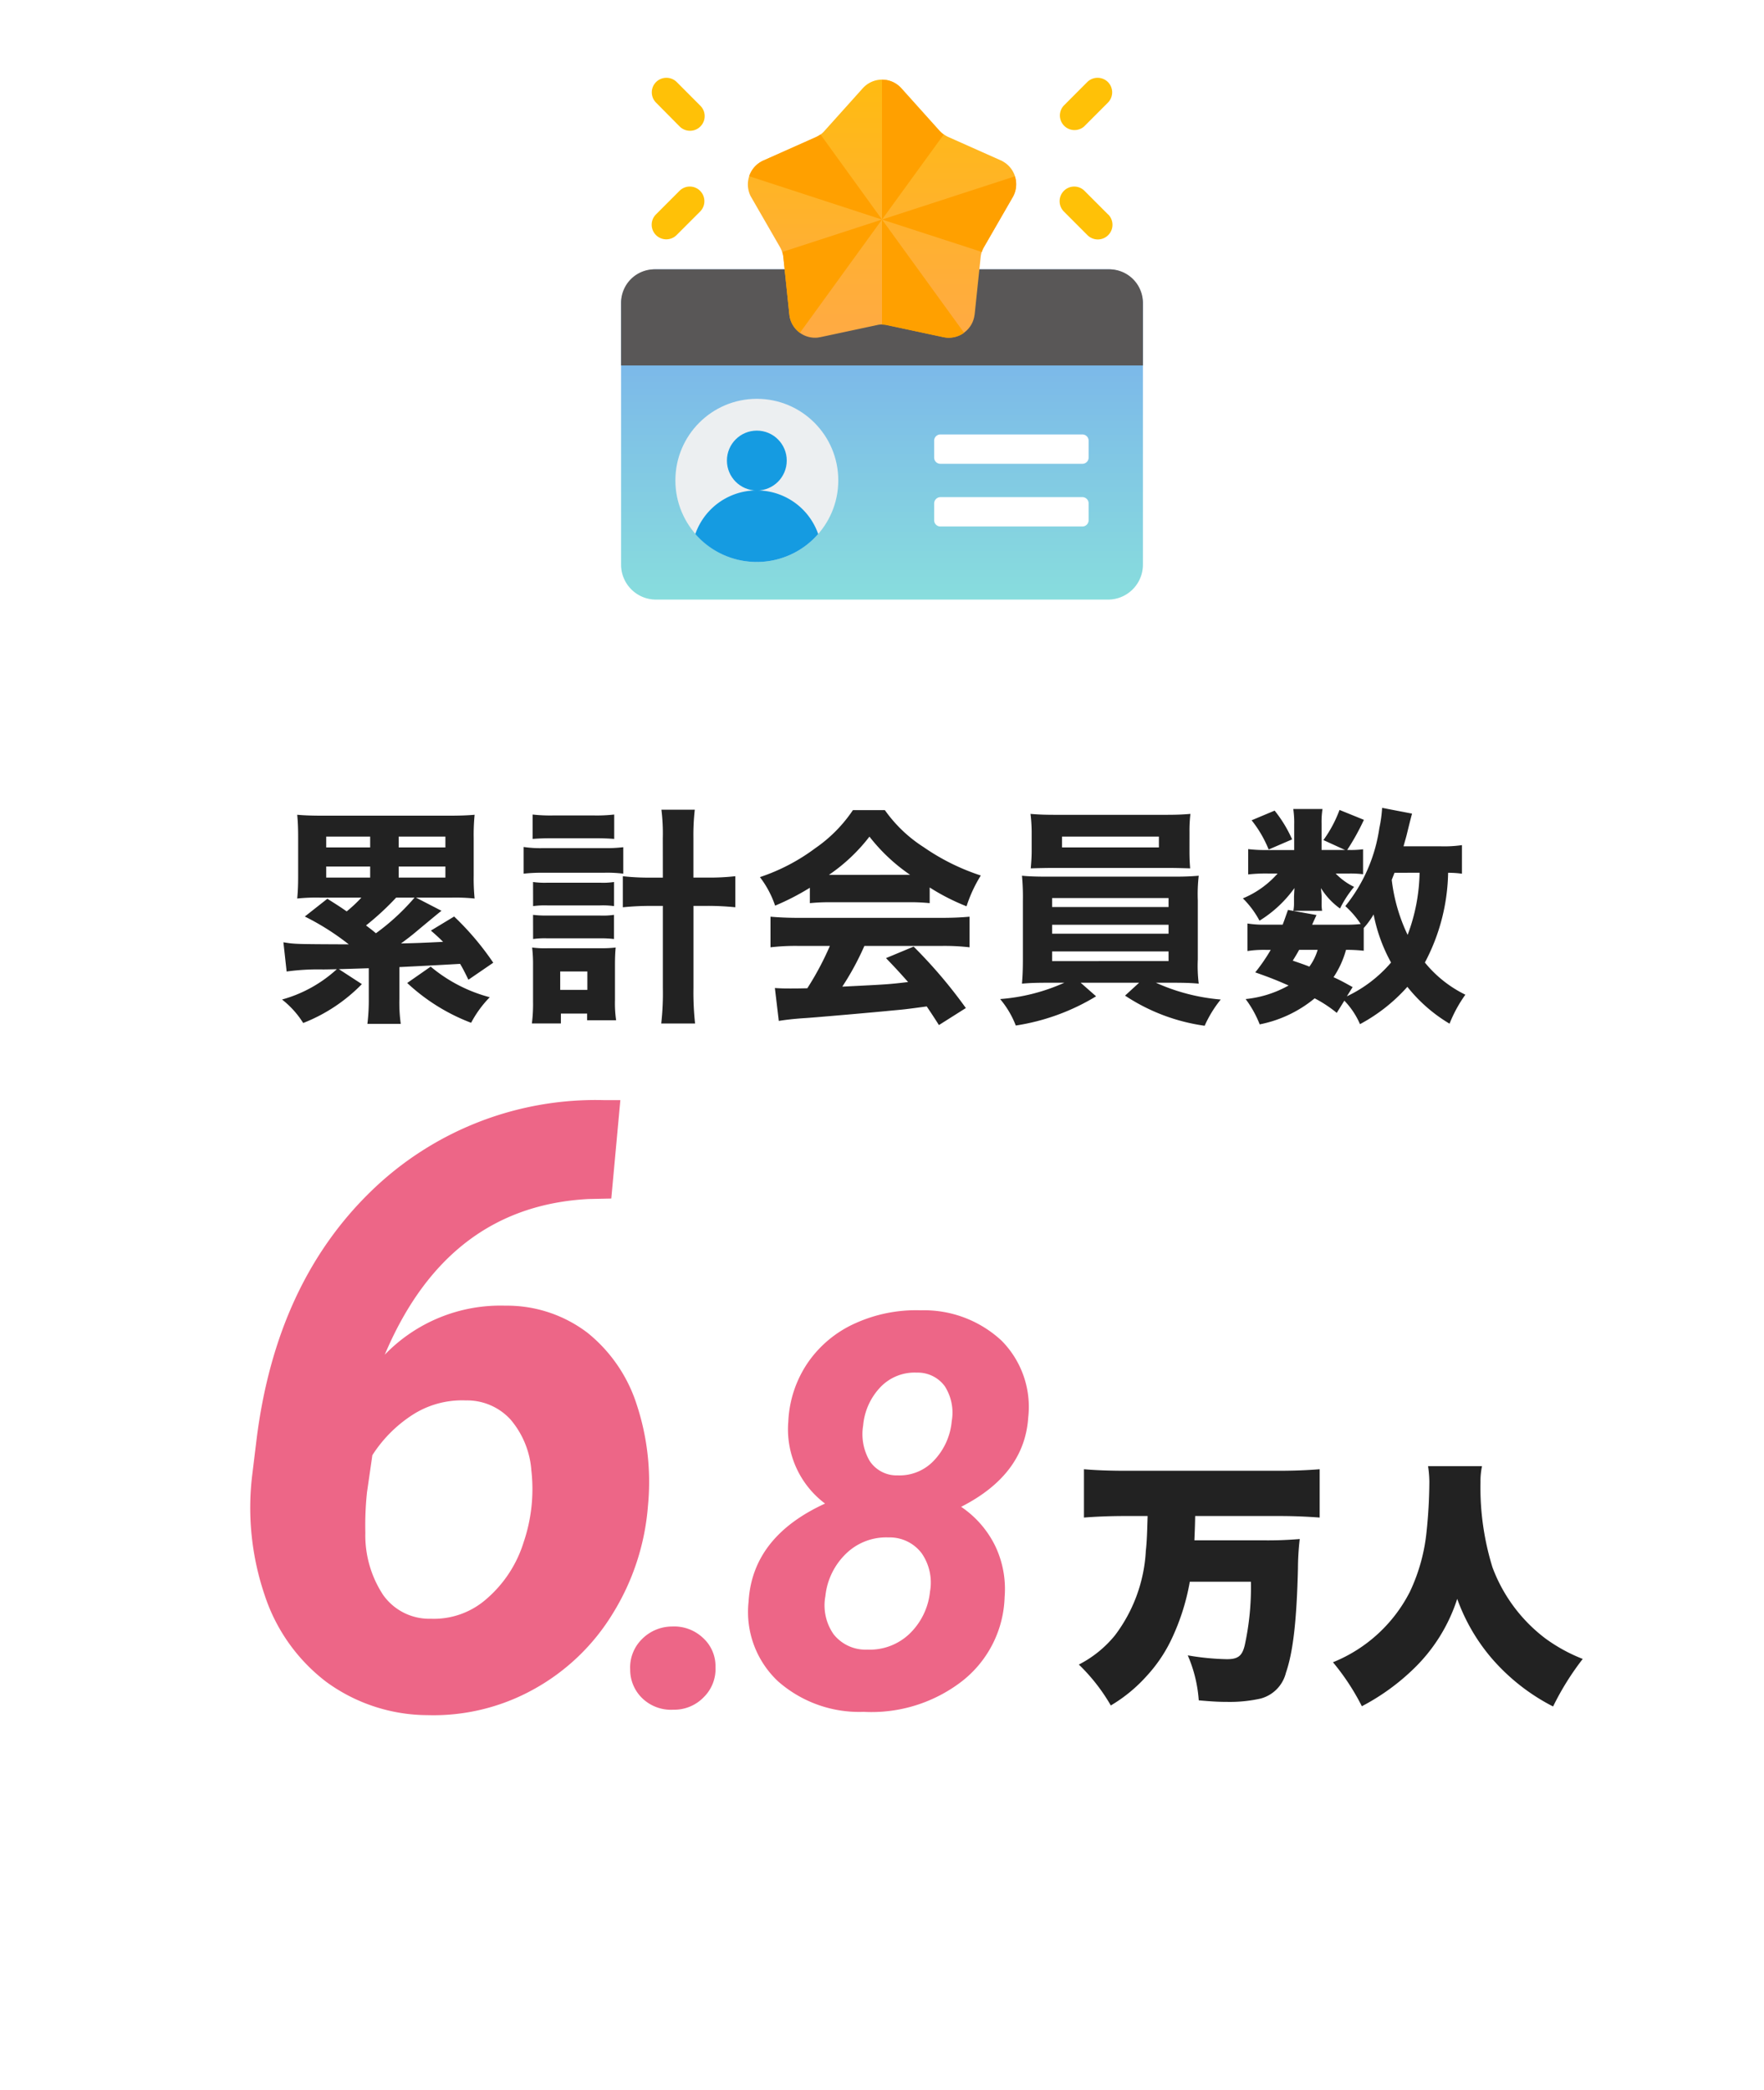
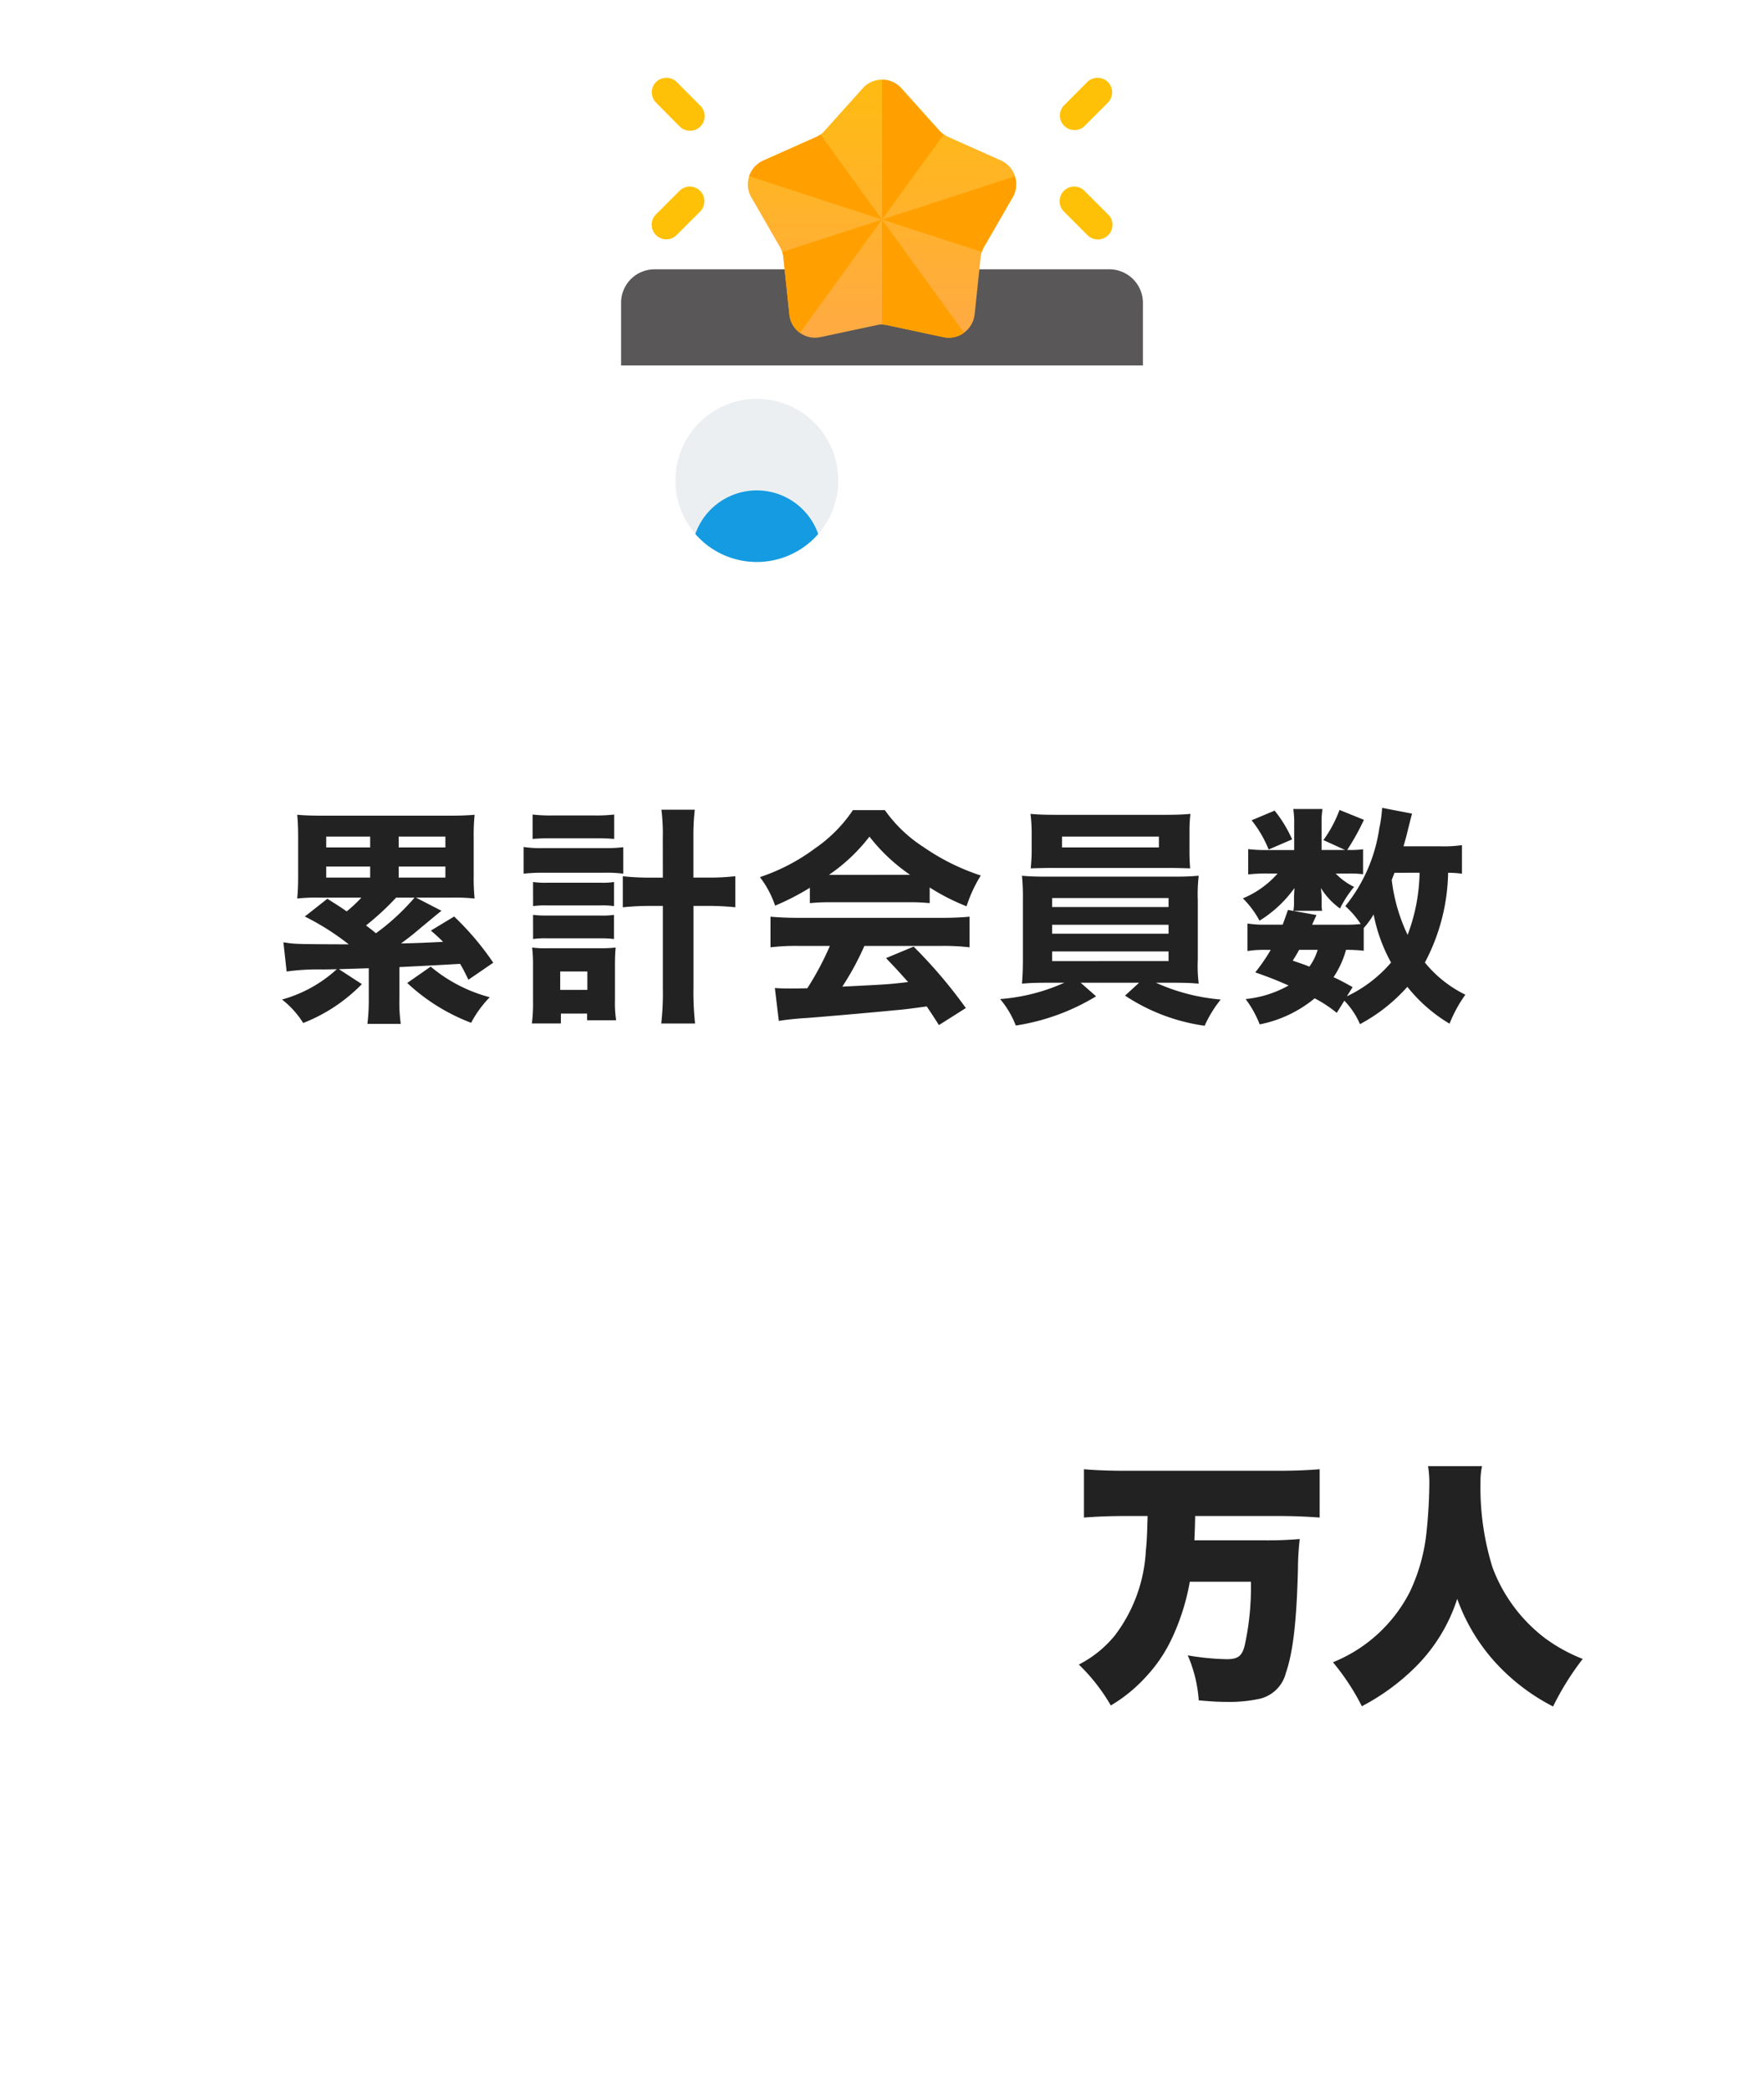
<svg xmlns="http://www.w3.org/2000/svg" width="138" height="163.5" viewBox="0 0 138 163.5">
  <defs>
    <filter id="a" x="0" y="25.5" width="138" height="138" filterUnits="userSpaceOnUse">
      <feOffset dy="3" input="SourceAlpha" />
      <feGaussianBlur stdDeviation="3" result="b" />
      <feFlood flood-opacity="0.502" />
      <feComposite operator="in" in2="b" />
      <feComposite in="SourceGraphic" />
    </filter>
    <filter id="c" x="42.5" y="0" width="57" height="57" filterUnits="userSpaceOnUse">
      <feOffset dx="2" dy="2" input="SourceAlpha" />
      <feGaussianBlur stdDeviation="1.5" result="d" />
      <feFlood flood-opacity="0.161" />
      <feComposite operator="in" in2="d" />
      <feComposite in="SourceGraphic" />
    </filter>
    <linearGradient id="e" x1="0.5" x2="0.5" y2="1" gradientUnits="objectBoundingBox">
      <stop offset="0" stop-color="#7ae" />
      <stop offset="1" stop-color="#8dd" />
    </linearGradient>
    <linearGradient id="f" x1="0.5" x2="0.5" y2="1" gradientUnits="objectBoundingBox">
      <stop offset="0" stop-color="#fb1" />
      <stop offset="1" stop-color="#fa4" />
    </linearGradient>
  </defs>
  <g transform="translate(9 2.638)">
    <g transform="matrix(1, 0, 0, 1, -9, -2.64)" filter="url(#a)">
-       <rect width="120" height="120" transform="translate(9 31.5)" fill="#fff" />
-     </g>
+       </g>
    <path d="M-35.46-8.28h2.844a14.655,14.655,0,0,1,1.746.072,15.689,15.689,0,0,1-.072-1.8v-2.916a15.993,15.993,0,0,1,.072-1.836c-.612.054-1.224.072-2.052.072h-9.792c-.828,0-1.44-.018-2.034-.072.054.594.072,1.08.072,1.836v2.916c0,.738-.018,1.206-.072,1.8A14.318,14.318,0,0,1-43.02-8.28h3.294A11.34,11.34,0,0,1-40.878-7.2c-.486-.342-.738-.5-1.512-.99L-44.154-6.8a19.73,19.73,0,0,1,3.438,2.178c-4.23-.018-4.23-.018-5.112-.162l.252,2.286a18.125,18.125,0,0,1,2.826-.162c.18,0,.2,0,1.1-.018A10.463,10.463,0,0,1-45.936-.306,7.166,7.166,0,0,1-44.28,1.53a13.04,13.04,0,0,0,4.59-3.042l-1.8-1.17,2.34-.072V-.36A15.28,15.28,0,0,1-39.258,1.6h2.61A12.187,12.187,0,0,1-36.756-.36V-2.844c2.52-.126,2.52-.126,4.752-.252.234.4.342.612.648,1.242l1.944-1.332A22.121,22.121,0,0,0-32.472-6.8l-1.818,1.1c.558.486.72.648.954.882-1.872.09-1.872.09-3.294.126.468-.342.846-.63,1.332-1.044q1.62-1.35,1.836-1.512Zm-.108,0a17.43,17.43,0,0,1-3.024,2.79c-.252-.216-.324-.27-.774-.612A21.5,21.5,0,0,0-37.008-8.28Zm-6.912-4.77h3.438v.846H-42.48Zm9.324,0v.846H-36.81v-.846Zm-9.324,2.34h3.438v.864H-42.48Zm9.324,0v.864H-36.81v-.864ZM-36.144-1.6a15.241,15.241,0,0,0,5,3.114,8.648,8.648,0,0,1,1.458-2A11.908,11.908,0,0,1-34.308-2.88Zm20-8.244h-.918a17.659,17.659,0,0,1-2.214-.108v2.43a21.317,21.317,0,0,1,2.232-.108h.9v6.408a21.015,21.015,0,0,1-.126,2.79h2.646a22.688,22.688,0,0,1-.126-2.79V-7.632h1.044a21.821,21.821,0,0,1,2.232.108v-2.43a17.537,17.537,0,0,1-2.2.108h-1.08v-3.078a17.782,17.782,0,0,1,.108-2.232h-2.61a15.024,15.024,0,0,1,.108,2.232ZM-26.334-12.87c.45-.036.918-.054,1.6-.054h3.2c.7,0,1.116.018,1.584.054v-1.908a12.29,12.29,0,0,1-1.584.072h-3.2a12.423,12.423,0,0,1-1.6-.072Zm-.7,2.718a12.587,12.587,0,0,1,1.494-.072h4.788a9.958,9.958,0,0,1,1.512.072v-2.07a11.422,11.422,0,0,1-1.512.072h-4.77a8.817,8.817,0,0,1-1.512-.09Zm.738,2.538a6.792,6.792,0,0,1,1.134-.054h4.1a6.228,6.228,0,0,1,1.1.054V-9.5a5.913,5.913,0,0,1-1.1.054h-4.1A6.681,6.681,0,0,1-26.3-9.5Zm0,2.574a6.562,6.562,0,0,1,1.116-.054H-21.1a8.537,8.537,0,0,1,1.134.054V-6.93a6.017,6.017,0,0,1-1.1.054h-4.1A8.537,8.537,0,0,1-26.3-6.93ZM-24.12.792h2.052v.522H-19.8A9.228,9.228,0,0,1-19.89-.27V-3.006c0-.576.018-.972.054-1.368a8.793,8.793,0,0,1-1.116.054h-4.14a7.673,7.673,0,0,1-1.278-.054A11.13,11.13,0,0,1-26.3-2.988V-.144a12.111,12.111,0,0,1-.09,1.71h2.268ZM-24.174-2.5h2.124v1.44h-2.124Zm19.53-5.346a15.208,15.208,0,0,1,1.6-.072h6.1a14.88,14.88,0,0,1,1.674.072V-9.072A16.836,16.836,0,0,0,7.614-7.6,10.675,10.675,0,0,1,8.73-10.008a17.2,17.2,0,0,1-4.464-2.214,10.906,10.906,0,0,1-3.042-2.9h-2.5a11.18,11.18,0,0,1-2.934,2.97A15.3,15.3,0,0,1-8.55-9.882,7.688,7.688,0,0,1-7.362-7.65a19.343,19.343,0,0,0,2.718-1.4Zm1.494-2.214A13.785,13.785,0,0,0,.018-13.05,14.11,14.11,0,0,0,3.2-10.062ZM-3.078-4.5A22.859,22.859,0,0,1-4.842-1.188c-.666.018-1.1.018-1.278.018-.45,0-.72,0-1.26-.036l.306,2.574c.414-.072,1.152-.162,1.98-.216.684-.036,5.958-.5,6.84-.594C2.736.468,2.772.468,4.5.234c.288.432.45.666.954,1.458L7.56.36A38.123,38.123,0,0,0,3.474-4.446l-2.16.9c.864.9,1.152,1.224,1.728,1.872-1.53.18-1.53.18-5.148.36A21.664,21.664,0,0,0-.378-4.5H5.706a17.381,17.381,0,0,1,2.142.108V-6.786c-.594.054-1.278.09-2.142.09H-5.58c-.81,0-1.53-.036-2.142-.09v2.394A17.179,17.179,0,0,1-5.58-4.5ZM15.264-1.62A15.015,15.015,0,0,1,10.242-.342a7.232,7.232,0,0,1,1.224,2.07A17.03,17.03,0,0,0,17.748-.558L16.542-1.62h4.572l-1.1,1.008a15.017,15.017,0,0,0,6.228,2.358A9.168,9.168,0,0,1,27.5-.306,15.457,15.457,0,0,1,22.428-1.62h1.35c.864,0,1.422.018,2,.072a11.269,11.269,0,0,1-.072-1.89V-8.064a12.609,12.609,0,0,1,.072-1.926c-.666.054-1.1.072-2,.072H13.95c-.846,0-1.458-.018-2-.072a17.811,17.811,0,0,1,.072,1.926v4.626c0,.936-.036,1.422-.072,1.89.612-.054,1.116-.072,2-.072ZM14.31-8.244h9.108v.7H14.31Zm0,2.088h9.108v.7H14.31Zm0,2.088h9.108v.756H14.31Zm10.746-9.36a11.241,11.241,0,0,1,.072-1.4c-.648.054-1.08.072-2.016.072H14.67c-.972,0-1.4-.018-2.052-.072a12.253,12.253,0,0,1,.09,1.4v1.512c0,.486-.036.936-.072,1.35.54-.018,1.188-.036,1.944-.036H23.2c.738,0,1.368.018,1.908.036-.036-.414-.054-.846-.054-1.35Zm-2.394.378v.846H15.084v-.846Zm23.706.666a9.731,9.731,0,0,1-1.71.09H41.8c.162-.594.2-.684.288-1.062.252-1.026.342-1.368.378-1.494l-2.34-.45a10.092,10.092,0,0,1-.216,1.566,12.541,12.541,0,0,1-2.664,6.12,7.315,7.315,0,0,1,1.206,1.4,9.445,9.445,0,0,1-1.152.054H34.65c.126-.288.18-.4.342-.756l-2.232-.4c-.2.558-.27.774-.414,1.152H31.068a8.123,8.123,0,0,1-1.476-.09V-4.1a8.492,8.492,0,0,1,1.476-.09h.342A14.129,14.129,0,0,1,30.2-2.43c1.278.45,1.746.648,2.61,1.026A8.625,8.625,0,0,1,29.448-.342a8.463,8.463,0,0,1,1.1,1.98A9.683,9.683,0,0,0,34.848-.4,9.9,9.9,0,0,1,36.576.738l.594-.954A6.164,6.164,0,0,1,38.394,1.62,13.42,13.42,0,0,0,42.1-1.3,12.135,12.135,0,0,0,45.4,1.584,10.509,10.509,0,0,1,46.638-.684,9.408,9.408,0,0,1,43.47-3.2a15.527,15.527,0,0,0,1.818-7.02,7.2,7.2,0,0,1,1.08.072ZM37.818-1.278c-.684-.378-.936-.522-1.494-.774A7.284,7.284,0,0,0,37.3-4.194a12.593,12.593,0,0,1,1.386.072V-5.9a6.6,6.6,0,0,0,.774-1.062A12.844,12.844,0,0,0,40.824-3.2,10.385,10.385,0,0,1,37.368-.558Zm5.238-8.946a14.4,14.4,0,0,1-.936,4.86,13.642,13.642,0,0,1-1.242-4.3c.09-.234.126-.324.216-.558Zm-7.974,6.03a4.266,4.266,0,0,1-.648,1.314c-.4-.162-.63-.234-1.3-.468.27-.432.342-.558.5-.846Zm2.142-7.812H35.388V-14.04a6.707,6.707,0,0,1,.072-1.17H33.174A7.172,7.172,0,0,1,33.246-14v2H31.194a12.029,12.029,0,0,1-1.548-.072v1.98a12.391,12.391,0,0,1,1.548-.072h.756a7.386,7.386,0,0,1-2.718,1.944,7.2,7.2,0,0,1,1.3,1.746,9.436,9.436,0,0,0,2.736-2.556c-.018.288-.036.594-.036.738v.522a2.707,2.707,0,0,1-.054.522h2.25a3.493,3.493,0,0,1-.036-.612v-.5c0-.108-.036-.468-.054-.666a5.556,5.556,0,0,0,1.494,1.6,8.308,8.308,0,0,1,1.1-1.692,5.129,5.129,0,0,1-1.44-1.044h1.008a8,8,0,0,1,1.134.054V-12.06a7.526,7.526,0,0,1-1.116.054h-.126A18.519,18.519,0,0,0,38.7-14.364l-1.908-.774a9.7,9.7,0,0,1-1.26,2.358Zm-7.308-2.322a9.09,9.09,0,0,1,1.332,2.286l1.836-.792a10.046,10.046,0,0,0-1.368-2.25Z" transform="translate(59 75.862)" fill="#222" />
-     <path d="M-.469-47.437l-.709,7.7L-2.95-39.7Q-14-39.123-18.9-27.521A12.577,12.577,0,0,1-9.46-31.356a10.388,10.388,0,0,1,6.429,2.127A11.829,11.829,0,0,1,.82-23.59a19.294,19.294,0,0,1,.87,7.9A18.726,18.726,0,0,1-1.065-7.267a16.662,16.662,0,0,1-6.2,5.93A16.151,16.151,0,0,1-15.551.677a13.512,13.512,0,0,1-7.912-2.594A13.99,13.99,0,0,1-28.28-8.669a21.268,21.268,0,0,1-1-9.346l.354-2.9q1.515-12.117,8.878-19.32a25.2,25.2,0,0,1,18.353-7.2ZM-12.554-23.944a7.16,7.16,0,0,0-4.222,1.16,10.47,10.47,0,0,0-3.094,3.126l-.419,2.9a24.509,24.509,0,0,0-.129,3.158,8.479,8.479,0,0,0,1.386,4.866,4.412,4.412,0,0,0,3.738,1.869,6.209,6.209,0,0,0,4.351-1.547,9.593,9.593,0,0,0,2.9-4.415,12.928,12.928,0,0,0,.612-5.64,6.91,6.91,0,0,0-1.627-3.98A4.61,4.61,0,0,0-12.554-23.944ZM3.574-6.257a3.28,3.28,0,0,1,2.4.871,2.985,2.985,0,0,1,1,2.3A3.093,3.093,0,0,1,6.052-.724,3.208,3.208,0,0,1,3.679.252a3.237,3.237,0,0,1-2.373-.84A3.089,3.089,0,0,1,.3-2.876a3.12,3.12,0,0,1,.9-2.373A3.326,3.326,0,0,1,3.574-6.257ZM31.44-22.613q-.294,4.472-5.249,6.992a7.866,7.866,0,0,1,2.667,3.065,7.8,7.8,0,0,1,.735,3.989,8.671,8.671,0,0,1-3.338,6.593A11.58,11.58,0,0,1,18.569.42a9.61,9.61,0,0,1-6.708-2.394,7.432,7.432,0,0,1-2.3-6.215q.294-5.081,5.984-7.685a7.263,7.263,0,0,1-2.876-6.4A8.87,8.87,0,0,1,14.2-26.9a8.922,8.922,0,0,1,3.727-3.086,11.5,11.5,0,0,1,5.113-1.008,8.908,8.908,0,0,1,6.3,2.362A7.352,7.352,0,0,1,31.44-22.613ZM23.755-8.986a4.019,4.019,0,0,0-.651-3,3.131,3.131,0,0,0-2.6-1.239,4.5,4.5,0,0,0-3.286,1.239,5.384,5.384,0,0,0-1.648,3.359,3.946,3.946,0,0,0,.64,2.971,3.18,3.18,0,0,0,2.635,1.207,4.5,4.5,0,0,0,3.286-1.218A5.323,5.323,0,0,0,23.755-8.986Zm1.7-13.333a3.842,3.842,0,0,0-.546-2.74,2.62,2.62,0,0,0-2.184-1.06,3.7,3.7,0,0,0-2.813,1.1,4.972,4.972,0,0,0-1.386,3.034,4.142,4.142,0,0,0,.514,2.782,2.522,2.522,0,0,0,2.194,1.123,3.68,3.68,0,0,0,2.813-1.144A5.125,5.125,0,0,0,25.456-22.319Z" transform="translate(40 130.862)" fill="#ed6687" />
    <path d="M-14.22-12.9c-.04,1.38-.06,2-.14,2.72a11.987,11.987,0,0,1-2.42,6.62A8.827,8.827,0,0,1-19.6-1.28a14.552,14.552,0,0,1,2.5,3.2,11.856,11.856,0,0,0,2.8-2.3,11.477,11.477,0,0,0,1.88-2.74,17.563,17.563,0,0,0,1.5-4.64h4.78A21.192,21.192,0,0,1-6.62-2.8c-.2.84-.52,1.1-1.4,1.1A19.964,19.964,0,0,1-11.08-2a10.688,10.688,0,0,1,.86,3.52c1.12.1,1.64.12,2.24.12a10.964,10.964,0,0,0,2.6-.26A2.775,2.775,0,0,0-3.4-.64c.56-1.62.84-4.06.94-8.14a20.844,20.844,0,0,1,.14-2.32,29.294,29.294,0,0,1-2.94.1h-5.3c.02-.58.04-.84.06-1.9h6.54c1.12,0,2.14.04,3.2.12v-3.78c-1.02.08-2.04.12-3.24.12H-15.94c-1.26,0-2.32-.04-3.26-.12v3.78c1.02-.08,2.1-.12,3.28-.12ZM7.72-16.8a8.814,8.814,0,0,1,.1,1.2,38.686,38.686,0,0,1-.22,3.94A14.3,14.3,0,0,1,6.3-6.98,11.642,11.642,0,0,1,.28-1.46,18.222,18.222,0,0,1,2.54,1.98,17.346,17.346,0,0,0,6.52-.88,13.239,13.239,0,0,0,10-6.42a14.849,14.849,0,0,0,2.74,4.7A15.9,15.9,0,0,0,17.5,2a21.294,21.294,0,0,1,2.32-3.72,12.933,12.933,0,0,1-2.92-1.6,12.384,12.384,0,0,1-4.14-5.56,21.092,21.092,0,0,1-.94-6.66,5.73,5.73,0,0,1,.12-1.26Z" transform="translate(95 128.862)" fill="#222" />
    <g transform="translate(36 -0.167)">
      <g transform="matrix(1, 0, 0, 1, -45, -2.47)" filter="url(#c)">
        <path d="M45.588,15.317c0-.048.012-.1.012-.156a4.62,4.62,0,0,0-1.272-3.269,1.369,1.369,0,0,0-.132-.132L42.372,9.933l1.836-1.839a4.734,4.734,0,0,0-6.7-6.694L35.64,3.275A4.71,4.71,0,0,0,34.3,6.616L30.96,5.126,28.176,2.037a4.872,4.872,0,0,0-.828-.757A3.506,3.506,0,0,0,26.9.992a6.239,6.239,0,0,0-.552-.3,5.335,5.335,0,0,0-.5-.192c-.18-.06-.36-.12-.564-.168-.168-.036-.336-.06-.516-.084C24.612.223,24.456.211,24.312.2a3.225,3.225,0,0,0-.684.012,5.6,5.6,0,0,0-3.372,1.418,4.627,4.627,0,0,0-.42.421L17.064,5.138,13.7,6.628a4.811,4.811,0,0,0-1.368-3.365L10.464,1.388a4.776,4.776,0,0,0-6.7.024A4.79,4.79,0,0,0,3.78,8.106L5.6,9.933,3.756,11.784A4.688,4.688,0,0,0,2.436,15.3,3.937,3.937,0,0,0,0,18.946V44.087a3.941,3.941,0,0,0,3.936,3.942H44.064A3.941,3.941,0,0,0,48,44.087V18.946A3.942,3.942,0,0,0,45.588,15.317Z" transform="translate(45 2.47)" fill="#fff" />
      </g>
      <g transform="translate(3.588 3.615)">
-         <path d="M39.89,17.968H31.01l.1-.937a2.61,2.61,0,0,1,.084-.421h0a2.2,2.2,0,0,1,.168-.385l.372-.637,1.884-3.257a1.56,1.56,0,0,0,.168-.385.108.108,0,0,0,.012-.06,1.686,1.686,0,0,0,.072-.336v-.12a2.122,2.122,0,0,0,0-.276.512.512,0,0,0-.024-.132,2.277,2.277,0,0,0-.06-.276.044.044,0,0,0-.012-.036h0a1.962,1.962,0,0,0-.912-1.13.956.956,0,0,0-.192-.1l-4.1-1.827a2.307,2.307,0,0,1-.372-.216h0a1.779,1.779,0,0,1-.312-.288L25.394,4.388,24.9,3.811a1.706,1.706,0,0,0-.3-.288.9.9,0,0,0-.144-.084c-.072-.036-.132-.084-.2-.12a1.055,1.055,0,0,0-.18-.06,1.31,1.31,0,0,0-.2-.06.925.925,0,0,0-.18-.024,1.327,1.327,0,0,0-.228-.024h-.048v.012a2.04,2.04,0,0,0-1.356.517,1.913,1.913,0,0,0-.156.156l-3,3.341a2.337,2.337,0,0,1-.312.288h0c-.084.06-.18.108-.276.168-.036.012-.06.036-.1.048l-4.1,1.827a2.564,2.564,0,0,0-.36.2c-.036.024-.06.06-.1.084a1.546,1.546,0,0,0-.2.192c-.036.036-.06.084-.1.12a2.124,2.124,0,0,0-.144.2l-.072.144c-.036.072-.072.156-.108.228,0,.012-.012.024-.024.036h.012a1.976,1.976,0,0,0,.072,1.454,1.436,1.436,0,0,0,.1.192l2.244,3.894a1.56,1.56,0,0,1,.168.385h0c.024.06.024.132.048.2s.036.144.048.216l.1.937H6.914a3.928,3.928,0,0,0-3.924,3.93V39.912a3.928,3.928,0,0,0,3.924,3.93H39.9a3.928,3.928,0,0,0,3.924-3.93V21.9A3.939,3.939,0,0,0,39.89,17.968Z" transform="translate(-2.99 -2.985)" fill="#fff" />
        <path d="M33.515,6.819l1.848-1.851a1.146,1.146,0,0,0-1.62-1.622L31.895,5.2a1.146,1.146,0,0,0,1.62,1.622Z" transform="translate(2.725 -3.012)" fill="#fff" />
        <path d="M33.752,13.887a1.146,1.146,0,1,0,1.632-1.61l-.012-.012h0l-1.848-1.851a1.146,1.146,0,0,0-1.62,1.622Z" transform="translate(2.728 -1.584)" fill="#fff" />
        <path d="M7.176,6.819A1.142,1.142,0,0,0,8.783,5.2L6.936,3.346a1.146,1.146,0,1,0-1.62,1.622Z" transform="translate(-2.592 -3.012)" fill="#fff" />
        <path d="M5.326,13.875a1.14,1.14,0,0,0,1.62.012l1.848-1.851a1.146,1.146,0,0,0-1.62-1.622L5.326,12.265h0A1.14,1.14,0,0,0,5.326,13.875Z" transform="translate(-2.589 -1.584)" fill="#fff" />
        <g transform="translate(0)">
-           <path d="M5.714,15.48H41.09a2.732,2.732,0,0,1,2.724,2.728V38.59a2.732,2.732,0,0,1-2.724,2.728H5.714A2.732,2.732,0,0,1,2.99,38.59V18.208A2.732,2.732,0,0,1,5.714,15.48Z" transform="translate(-2.99 -0.497)" fill="url(#e)" />
          <path d="M43.814,18.1V23H2.99V18.1a2.616,2.616,0,0,1,2.616-2.62h35.58A2.627,2.627,0,0,1,43.814,18.1Z" transform="translate(-2.99 -0.497)" fill="#595757" />
          <ellipse cx="6.372" cy="6.381" rx="6.372" ry="6.381" transform="translate(4.248 25.114)" fill="#eceff1" />
          <path d="M12.642,35.47a6.359,6.359,0,0,0,4.8-2.187,5.091,5.091,0,0,0-9.612,0A6.365,6.365,0,0,0,12.642,35.47Z" transform="translate(-2.022 2.407)" fill="#159be1" />
-           <ellipse cx="2.34" cy="2.343" rx="2.34" ry="2.343" transform="translate(8.28 27.602)" fill="#159be1" />
          <path d="M23.892,26.23h11.1a.487.487,0,0,1,.492.493v1.31a.487.487,0,0,1-.492.493h-11.1a.487.487,0,0,1-.492-.493v-1.31A.487.487,0,0,1,23.892,26.23Z" transform="translate(1.092 1.672)" fill="#fff" />
          <path d="M23.892,30.31h11.1a.487.487,0,0,1,.492.493v1.31a.487.487,0,0,1-.492.493h-11.1a.487.487,0,0,1-.492-.493V30.8A.5.5,0,0,1,23.892,30.31Z" transform="translate(1.092 2.495)" fill="#fff" />
          <g transform="translate(2.401)">
            <path d="M35.363,3.346a1.15,1.15,0,0,0-1.62,0L31.895,5.2A1.142,1.142,0,0,0,33.5,6.819l1.848-1.851A1.144,1.144,0,0,0,35.363,3.346Z" transform="translate(0.324 -3.012)" fill="#ffc107" />
            <path d="M35.36,12.265l-1.848-1.851a1.136,1.136,0,0,0-1.608.024,1.148,1.148,0,0,0,0,1.6l1.848,1.851a1.146,1.146,0,1,0,1.632-1.61c-.012,0-.012,0-.024-.012Z" transform="translate(0.327 -1.584)" fill="#ffc107" />
            <path d="M5.326,3.346a1.15,1.15,0,0,1,1.62,0L8.793,5.2a1.146,1.146,0,0,1-1.62,1.622L5.326,4.956A1.14,1.14,0,0,1,5.326,3.346Z" transform="translate(-4.991 -3.012)" fill="#ffc107" />
            <path d="M5.326,12.265l1.848-1.851a1.136,1.136,0,0,1,1.608.024,1.148,1.148,0,0,1,0,1.6L6.934,13.887a1.142,1.142,0,1,1-1.608-1.622Z" transform="translate(-4.991 -1.584)" fill="#ffc107" />
            <g transform="translate(7.509 0.148)">
              <path d="M22.17,22.333l4.392.937a2.027,2.027,0,0,0,2.4-1.562L29,21.492l.468-4.471a1.934,1.934,0,0,1,.264-.805l2.244-3.894a2.03,2.03,0,0,0-.744-2.776.956.956,0,0,0-.192-.1l-4.1-1.827a2.167,2.167,0,0,1-.684-.493l-3-3.341a2.034,2.034,0,0,0-2.856-.132,1.913,1.913,0,0,0-.156.156l-3,3.341a1.849,1.849,0,0,1-.684.493l-4.1,1.827a2.046,2.046,0,0,0-1.032,2.68,1.435,1.435,0,0,0,.1.192l2.244,3.894a2.123,2.123,0,0,1,.264.805l.468,4.471a2.02,2.02,0,0,0,2.22,1.8l.216-.036,4.392-.937a1.858,1.858,0,0,1,.852-.012Z" transform="translate(-11.249 -3.136)" fill="url(#f)" />
            </g>
          </g>
          <path d="M24.824,7.43,20,14.076V3.14a1.974,1.974,0,0,1,1.5.673l3,3.341a2.45,2.45,0,0,0,.324.276Z" transform="translate(0.412 -2.987)" fill="#ffa000" />
          <path d="M13.5,14.776l7.8-2.536L14.88,21.1a2.011,2.011,0,0,1-.828-1.43L13.584,15.2A1.743,1.743,0,0,0,13.5,14.776Z" transform="translate(-0.888 -1.151)" fill="#ffa000" />
          <path d="M21.732,13.358,11.34,9.969a2.06,2.06,0,0,1,1.1-1.226l4.1-1.827A2.308,2.308,0,0,0,16.92,6.7Z" transform="translate(-1.32 -2.268)" fill="#ffa000" />
          <path d="M26.42,21.1a2.021,2.021,0,0,1-1.608.349l-4.392-.937A2.5,2.5,0,0,0,20,20.46V12.24Z" transform="translate(0.412 -1.151)" fill="#ffa000" />
          <path d="M30.224,11.064,27.98,14.958a1.56,1.56,0,0,0-.168.385L20,12.807,30.392,9.43A2,2,0,0,1,30.224,11.064Z" transform="translate(0.412 -1.718)" fill="#ffa000" />
        </g>
      </g>
    </g>
  </g>
</svg>